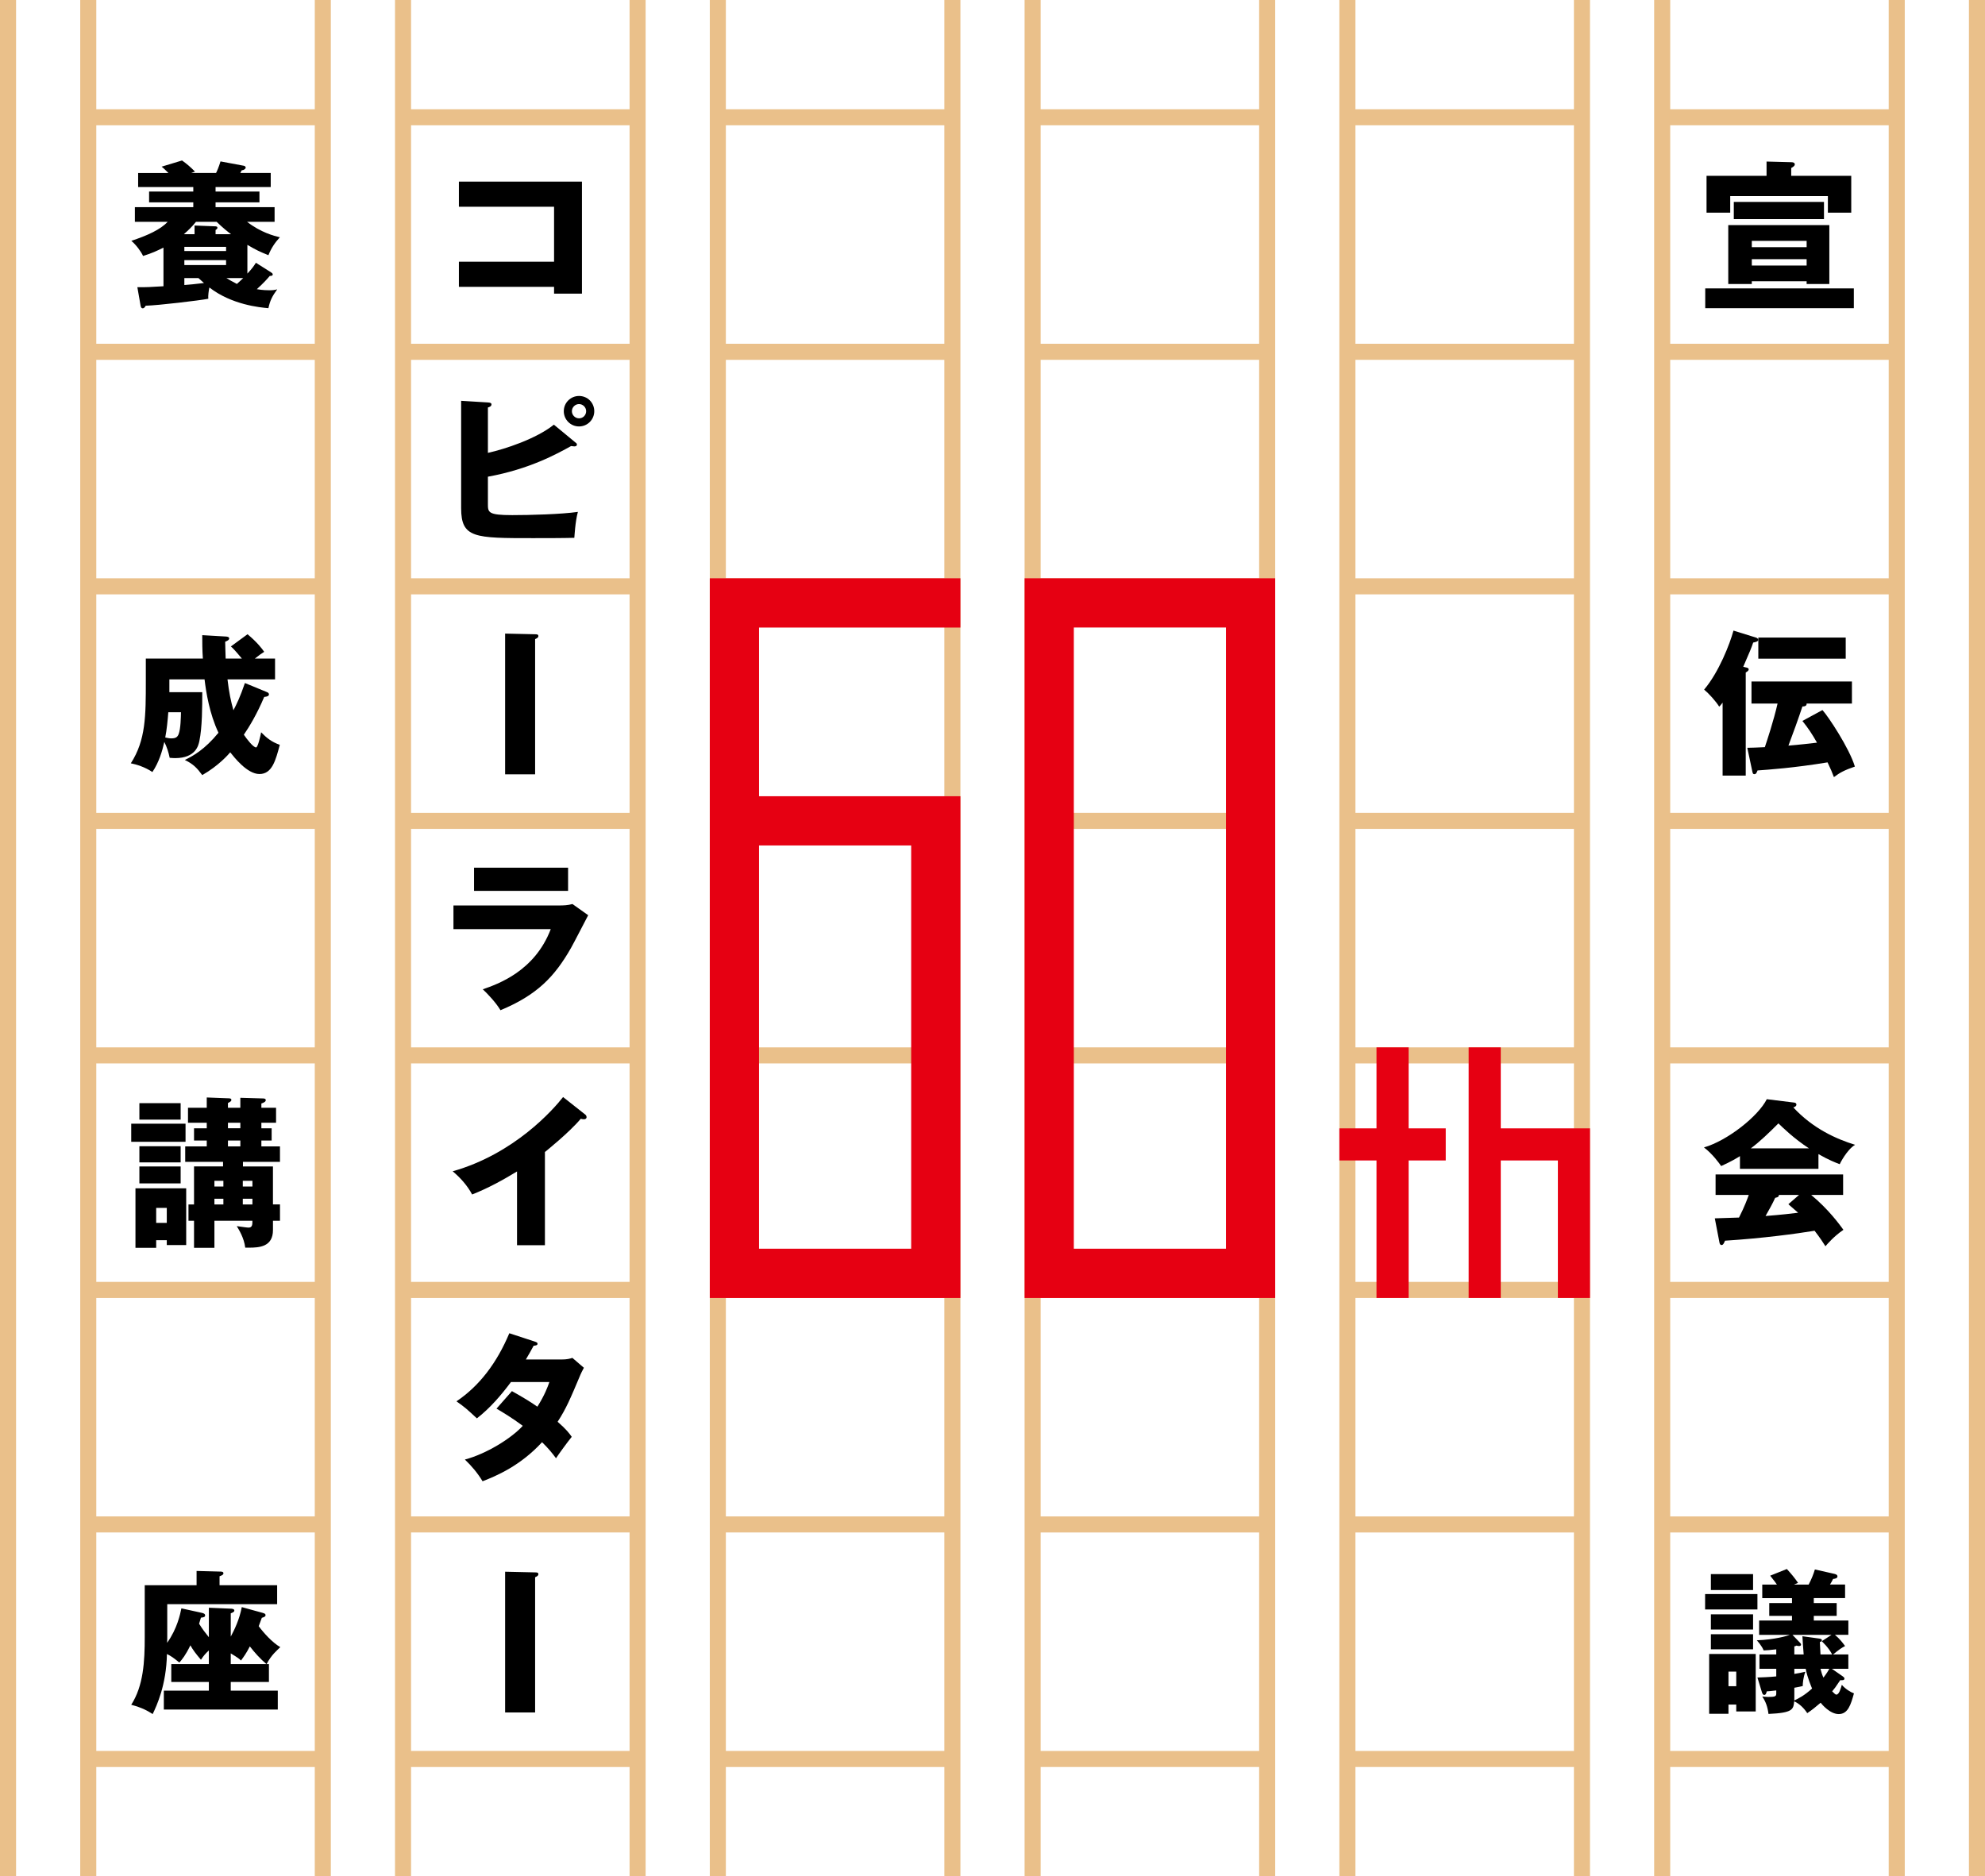
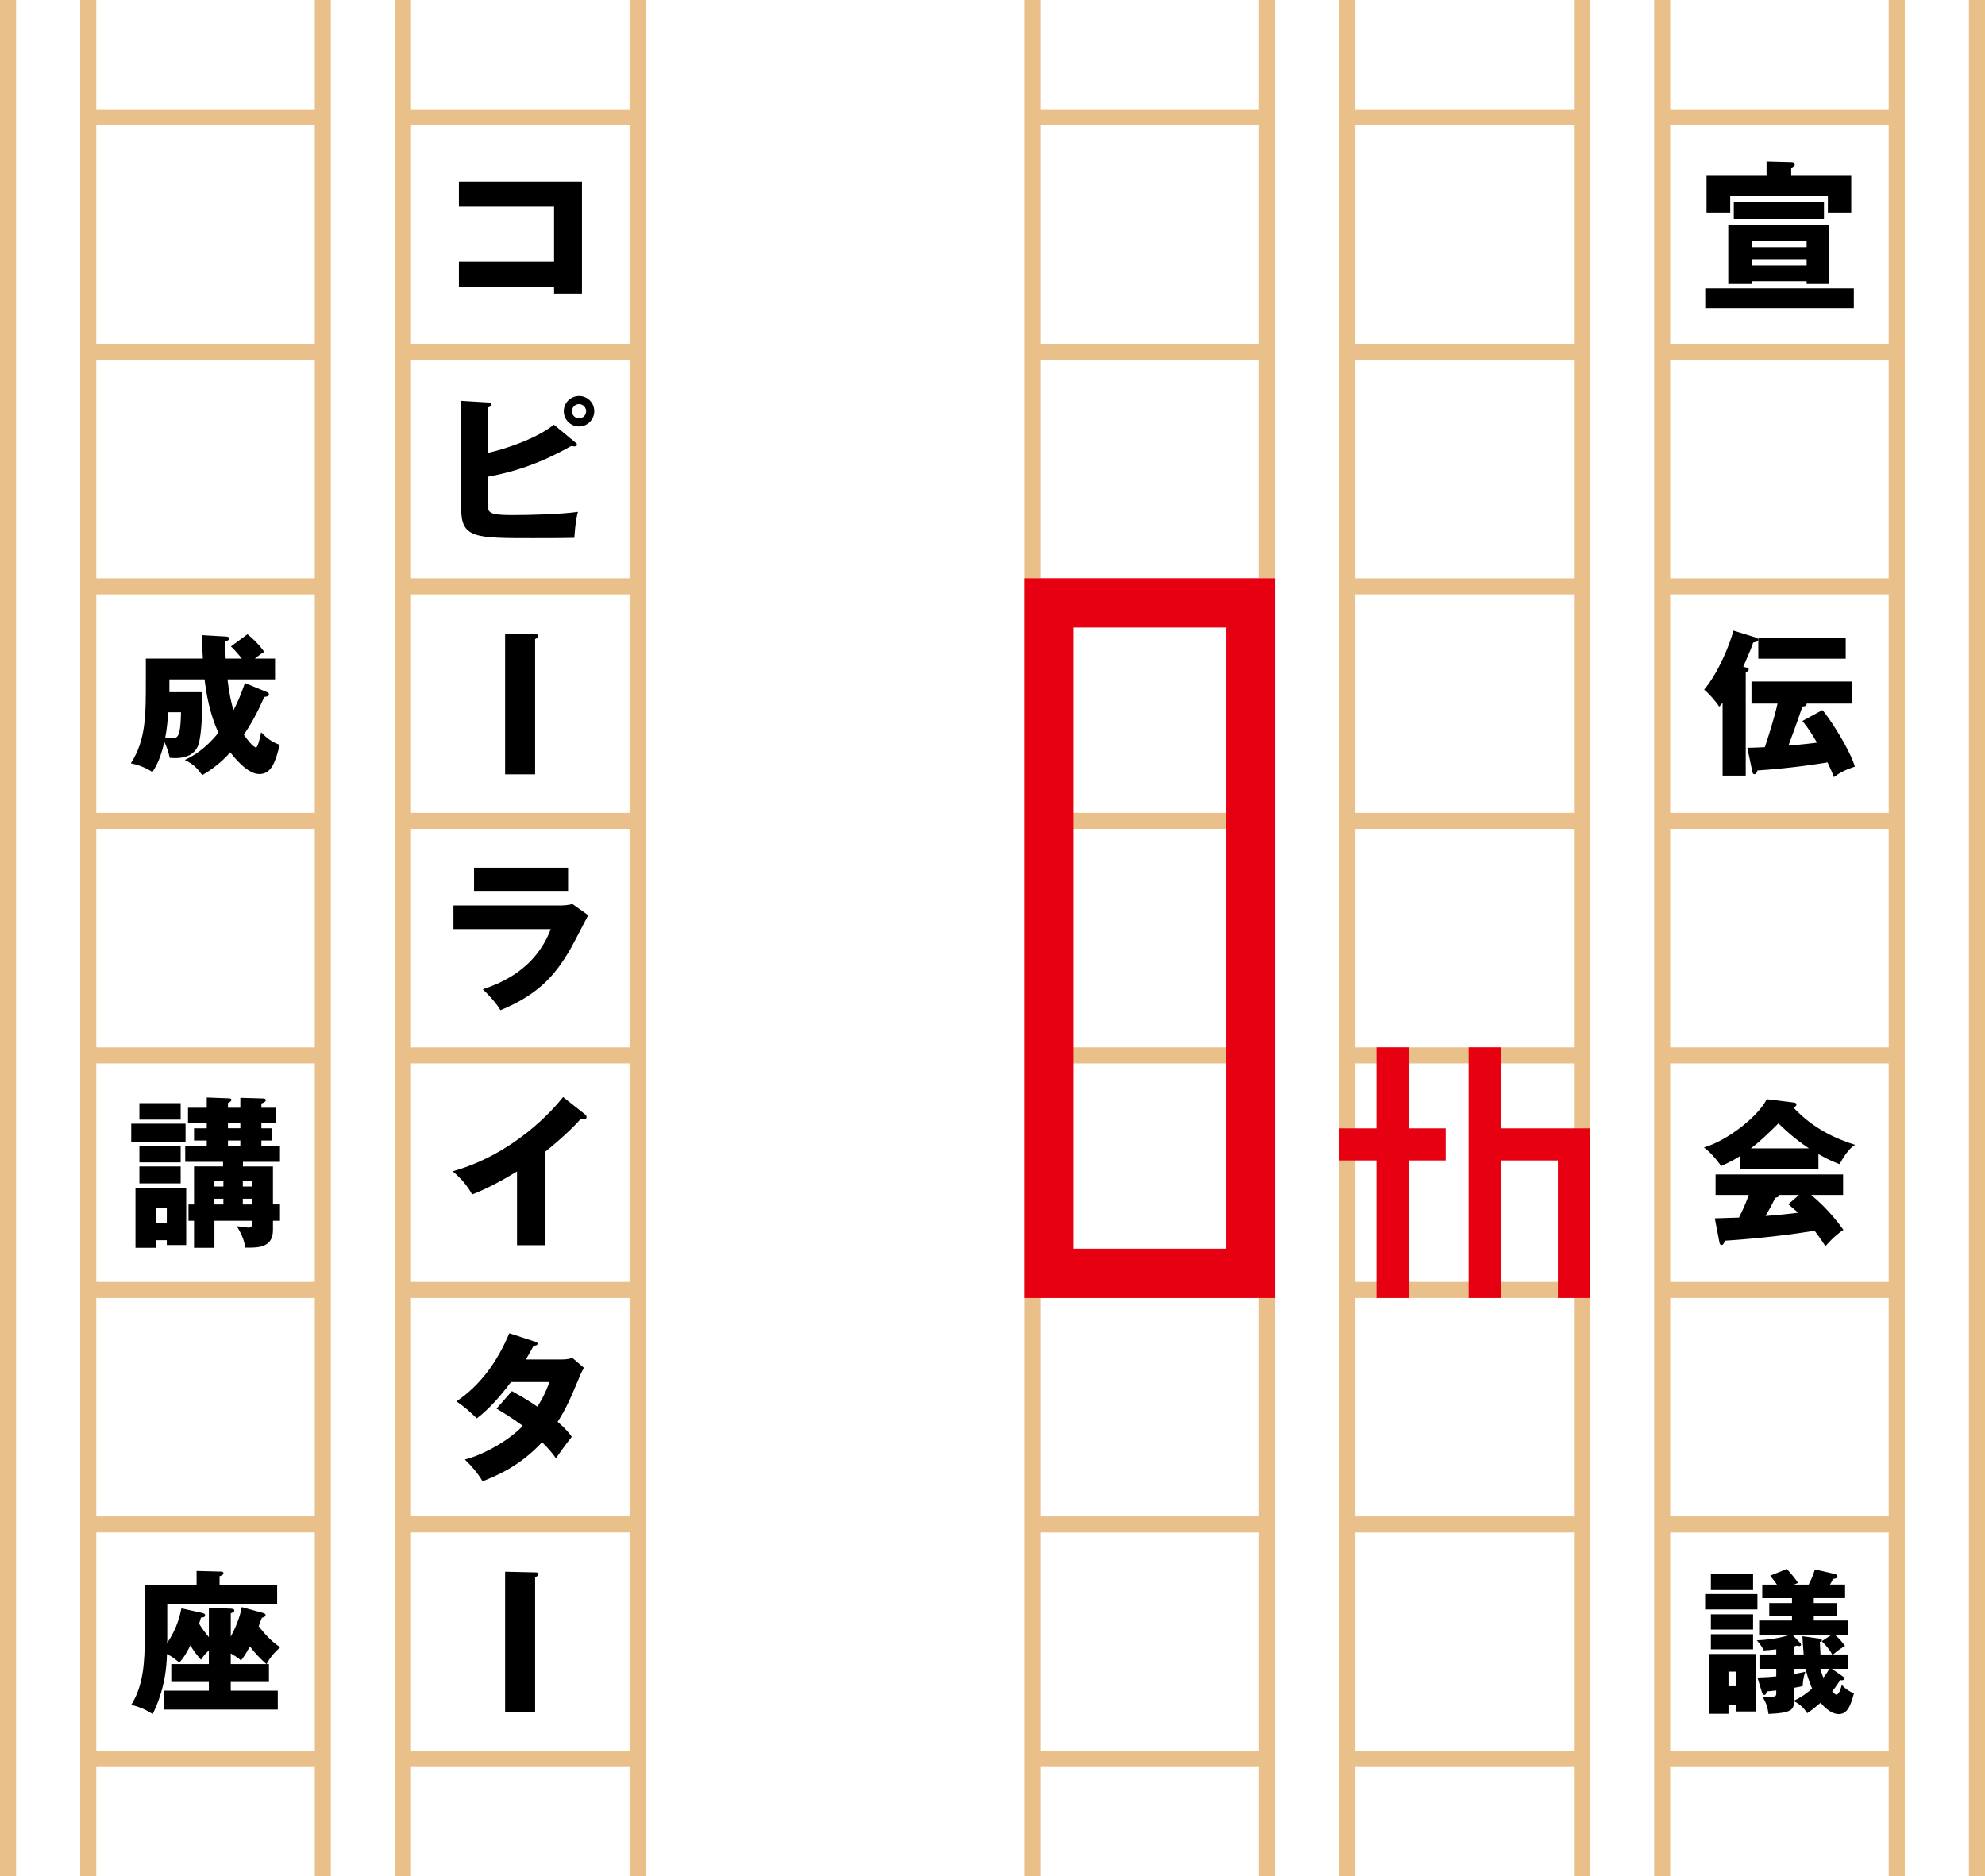
<svg xmlns="http://www.w3.org/2000/svg" xmlns:xlink="http://www.w3.org/1999/xlink" version="1.1" id="logo_copy60th_full" x="0px" y="0px" width="361px" height="341.265px" viewBox="0 0 361 341.265">
  <path fill="#EAC08A" d="M246.504,278.735h39.737v39.739h-39.737V278.735z M246.504,236.08h39.737v39.737h-39.737V236.08z   M246.504,193.42h39.737v39.739h-39.737V193.42z M246.504,150.763h39.737V190.5h-39.737V150.763z M246.504,108.105h39.737v39.737  h-39.737V108.105z M246.504,65.447h39.737v39.737h-39.737V65.447z M246.504,22.788h39.737v39.737h-39.737V22.788z M286.241,0v19.869  h-39.737V0h-2.922v19.869v2.919v39.736v2.922v39.736v2.921v39.737v2.92v39.736v2.921v39.739v2.92v39.737v2.918v39.739v2.921v19.87  h2.922v-19.87h39.737v19.87h2.921v-19.87v-2.921v-39.737v-2.918V236.08v-2.92V193.42V190.5v-39.737v-2.921v-39.737v-2.921V65.447  v-2.922V22.788v-2.919V0H286.241z" />
  <path fill="#EAC08A" d="M189.256,278.735h39.737v39.739h-39.737V278.735z M189.256,236.08h39.737v39.737h-39.737V236.08z   M189.256,193.42h39.737v39.739h-39.737V193.42z M189.256,150.763h39.737V190.5h-39.737V150.763z M189.256,108.105h39.737v39.737  h-39.737V108.105z M189.256,65.447h39.737v39.737h-39.737V65.447z M189.256,22.788h39.737v39.737h-39.737V22.788z M228.993,0v19.869  h-39.737V0h-2.92v19.869v2.919v39.736v2.922v39.736v2.921v39.737v2.92v39.736v2.921v39.739v2.92v39.737v2.918v39.739v2.921v19.87  h2.92v-19.87h39.737v19.87h2.918v-19.87v-2.921v-39.737v-2.918V236.08v-2.92V193.42V190.5v-39.737v-2.921v-39.737v-2.921V65.447  v-2.922V22.788v-2.919V0H228.993z" />
-   <path fill="#EAC08A" d="M132.008,278.735h39.735v39.739h-39.735V278.735z M132.008,236.08h39.735v39.737h-39.735V236.08z   M132.008,193.42h39.735v39.739h-39.735V193.42z M132.008,150.763h39.735V190.5h-39.735V150.763z M132.008,108.105h39.735v39.737  h-39.735V108.105z M132.008,65.447h39.735v39.737h-39.735V65.447z M132.008,22.788h39.735v39.737h-39.735V22.788z M171.744,0v19.869  h-39.735V0h-2.921v19.869v2.919v39.736v2.922v39.736v2.921v39.737v2.92v39.736v2.921v39.739v2.92v39.737v2.918v39.739v2.921v19.87  h2.921v-19.87h39.735v19.87h2.921v-19.87v-2.921v-39.737v-2.918V236.08v-2.92V193.42V190.5v-39.737v-2.921v-39.737v-2.921V65.447  v-2.922V22.788v-2.919V0H171.744z" />
  <path fill="#EAC08A" d="M303.751,278.735h39.737v39.739h-39.737V278.735z M303.751,236.08h39.737v39.737h-39.737V236.08z   M303.751,193.42h39.737v39.739h-39.737V193.42z M303.751,150.763h39.737V190.5h-39.737V150.763z M303.751,108.105h39.737v39.737  h-39.737V108.105z M303.751,65.447h39.737v39.737h-39.737V65.447z M303.751,22.788h39.737v39.737h-39.737V22.788z M343.488,0v19.869  h-39.737V0h-2.92v19.869v2.919v39.736v2.922v39.736v2.921v39.737v2.92v39.736v2.921v39.739v2.92v39.737v2.918v39.739v2.921v19.87  h2.92v-19.87h39.737v19.87h2.92v-19.87v-2.921v-39.737v-2.918V236.08v-2.92V193.42V190.5v-39.737v-2.921v-39.737v-2.921V65.447  v-2.922V22.788v-2.919V0H343.488z" />
  <path fill="#EAC08A" d="M74.758,278.735h39.737v39.739H74.758V278.735z M74.758,236.08h39.737v39.737H74.758V236.08z M74.758,193.42  h39.737v39.739H74.758V193.42z M74.758,150.763h39.737V190.5H74.758V150.763z M74.758,108.105h39.737v39.737H74.758V108.105z   M74.758,65.447h39.737v39.737H74.758V65.447z M74.758,22.788h39.737v39.737H74.758V22.788z M114.496,0v19.869H74.758V0h-2.921  v19.869v2.919v39.736v2.922v39.736v2.921v39.737v2.92v39.736v2.921v39.739v2.92v39.737v2.918v39.739v2.921v19.87h2.921v-19.87  h39.737v19.87h2.92v-19.87v-2.921v-39.737v-2.918V236.08v-2.92V193.42V190.5v-39.737v-2.921v-39.737v-2.921V65.447v-2.922V22.788  v-2.919V0H114.496z" />
  <path fill="#EAC08A" d="M17.51,278.735h39.736v39.739H17.51V278.735z M17.51,236.08h39.736v39.737H17.51V236.08z M17.51,193.42  h39.736v39.739H17.51V193.42z M17.51,150.763h39.736V190.5H17.51V150.763z M17.51,108.105h39.736v39.737H17.51V108.105z   M17.51,65.447h39.736v39.737H17.51V65.447z M17.51,22.788h39.736v39.737H17.51V22.788z M57.248,0v19.869H17.51V0h-2.92v19.869  v2.919v39.736v2.922v39.736v2.921v39.737v2.92v39.736v2.921v39.739v2.92v39.737v2.918v39.739v2.921v19.87h2.92v-19.87h39.736v19.87  h2.92v-19.87v-2.921v-39.737v-2.918V236.08v-2.92V193.42V190.5v-39.737v-2.921v-39.737v-2.921V65.447v-2.922V22.788v-2.919V0H57.248  z" />
  <rect x="358.079" fill="#EAC08A" width="2.921" height="341.265" />
  <rect fill="#EAC08A" width="2.921" height="341.265" />
  <polygon fill="#E60012" points="262.927,205.232 256.178,205.232 256.178,190.5 250.336,190.5 250.336,205.232 243.582,205.232  243.582,211.071 250.336,211.071 250.336,236.08 256.178,236.08 256.178,211.071 262.927,211.071 " />
  <polygon fill="#E60012" points="272.936,205.232 272.936,190.5 267.094,190.5 267.094,236.08 272.936,236.08 272.936,211.071  283.321,211.071 283.321,236.08 289.162,236.08 289.162,205.232 " />
  <g>
    <g>
      <defs>
        <rect id="SVGID_1_" width="361" height="341.265" />
      </defs>
      <clipPath id="SVGID_2_">
        <use xlink:href="#SVGID_1_" overflow="visible" />
      </clipPath>
      <path clip-path="url(#SVGID_2_)" d="M337.147,56.053h-27.026v-3.601h27.026V56.053z M336.675,31.977v6.698h-4.248v-3.009h-17.763    v3.009h-4.306v-6.698h10.914v-2.595l4.485,0.118c0.295,0,0.649,0.058,0.649,0.411c0,0.237-0.238,0.415-0.649,0.651v1.416H336.675z     M332.69,40.947v10.709h-4.13v-0.502h-9.972v0.502h-4.279V40.947H332.69L332.69,40.947z M331.718,39.855h-16.402v-3.128h16.402    V39.855z M328.562,43.808h-9.971v1.15h9.971V43.808z M318.591,48.293h9.971v-1.151h-9.971V48.293z" />
    </g>
    <g>
      <defs>
        <rect id="SVGID_3_" width="361" height="341.265" />
      </defs>
      <clipPath id="SVGID_4_">
        <use xlink:href="#SVGID_3_" overflow="visible" />
      </clipPath>
      <path clip-path="url(#SVGID_4_)" d="M317.486,121.388c0.283,0.056,0.537,0.112,0.537,0.367c0,0.254-0.31,0.423-0.537,0.564v18.748    h-4.205v-13.27c-0.311,0.424-0.424,0.537-0.621,0.734c-0.592-0.959-1.809-2.316-2.739-3.105c2.682-3.163,4.687-8.33,5.336-10.729    l4.093,1.271c0.196,0.058,0.396,0.17,0.396,0.424c0,0.283-0.45,0.395-0.904,0.48c-0.367,1.072-0.509,1.41-1.808,4.403    L317.486,121.388z M317.77,136.013c1.185-0.029,1.468-0.029,3.189-0.114c0.367-1.073,1.609-4.829,2.316-7.935h-4.743v-4.01h18.267    v4.01h-8.243c0.056,0.451-0.396,0.536-0.763,0.536c-0.566,1.75-1.92,5.507-2.543,7.115c1.866-0.141,4.236-0.423,5.197-0.535    c-0.933-1.637-1.553-2.57-2.654-3.952l3.642-1.978c1.045,1.13,4.885,6.918,5.9,10.279c-1.894,0.649-2.738,1.101-3.812,1.918    c-0.282-0.762-0.621-1.581-1.159-2.682c-6.18,1.017-10.784,1.327-12.731,1.467c-0.142,0.368-0.256,0.678-0.565,0.678    c-0.284,0-0.31-0.141-0.424-0.678L317.77,136.013z M335.67,119.807h-15.896v-3.84h15.896V119.807z" />
    </g>
    <g>
      <defs>
        <rect id="SVGID_5_" width="361" height="341.265" />
      </defs>
      <clipPath id="SVGID_6_">
        <use xlink:href="#SVGID_5_" overflow="visible" />
      </clipPath>
      <path clip-path="url(#SVGID_6_)" d="M330.71,212.596h-14.276v-2.314c-0.565,0.365-1.665,1.017-3.415,1.806    c-0.339-0.479-1.525-2.172-3.133-3.387c4.29-1.238,9.876-5.671,11.429-8.773l5.021,0.62c0.169,0.027,0.366,0.114,0.366,0.365    c0,0.313-0.366,0.451-0.563,0.509c3.584,3.866,7.844,5.758,11.23,6.801c-1.494,0.903-2.736,3.387-2.792,3.525    c-0.622-0.224-2.06-0.789-3.867-1.832V212.596z M311.861,221.597c0.818-0.026,1.918-0.056,4.402-0.141    c1.044-2.06,1.524-3.415,1.777-4.119h-6.037v-3.724h23.194v3.724h-5.812c3.132,2.596,5.106,5.304,5.869,6.349    c-1.749,1.186-2.906,2.57-3.274,2.989c-0.366-0.591-0.987-1.551-1.974-2.821c-3.246,0.538-9.51,1.383-16.283,1.809    c-0.226,0.507-0.34,0.789-0.649,0.789c-0.225,0-0.337-0.255-0.365-0.451L311.861,221.597z M328.99,208.871    c-2.766-1.807-4.798-3.811-5.56-4.543c-1.636,1.637-3.385,3.332-5.021,4.543H328.99z M327.185,217.337h-3.666    c0,0.253-0.088,0.421-0.68,0.534c-0.507,1.129-1.128,2.202-1.75,3.302c2.85-0.224,4.544-0.422,5.926-0.592    c-0.789-0.704-1.24-1.1-1.777-1.551L327.185,217.337z" />
    </g>
    <g>
      <defs>
        <rect id="SVGID_7_" width="361" height="341.265" />
      </defs>
      <clipPath id="SVGID_8_">
        <use xlink:href="#SVGID_7_" overflow="visible" />
      </clipPath>
      <path clip-path="url(#SVGID_8_)" d="M319.613,292.738h-9.515v-2.802h9.515V292.738z M319.303,300.835v10.449h-3.541v-1.247h-1.414    v1.67h-3.512v-10.872H319.303z M318.822,289.2h-7.676v-2.889h7.676V289.2z M318.822,296.39h-7.676v-2.772h7.676V296.39z     M318.822,299.987h-7.676v-2.744h7.676V299.987z M314.348,306.696h1.414v-2.661h-1.414V306.696z M335.101,304.883    c0.169,0.117,0.339,0.256,0.339,0.426c0,0.34-0.451,0.312-0.763,0.285c-0.878,1.331-1.048,1.527-1.472,2.038    c0.396,0.396,0.593,0.593,0.765,0.593c0.508,0,0.82-1.161,0.991-1.782c0.649,0.764,1.584,1.331,2.206,1.557    c-0.565,2.038-1.075,3.766-2.773,3.766c-1.557,0-3.029-1.728-3.285-2.065c-0.849,0.735-1.614,1.355-2.436,1.896    c-0.593-0.908-1.389-1.7-2.377-2.151c-0.143,1.473-0.229,2.096-4.671,2.294c-0.172-1.332-0.484-2.181-1.134-3.172    c0.281,0.027,0.68,0.083,1.046,0.083c1.303,0,1.501-0.113,1.501-0.621v-0.566c-1.077,0.113-1.188,0.143-1.726,0.171    c-0.058,0.223-0.142,0.648-0.453,0.648c-0.226,0-0.341-0.226-0.426-0.48l-0.82-2.689c0.736-0.029,1.981-0.057,3.425-0.199v-1.388    h-3.056v-2.605h3.056v-0.934c-1.159,0.143-1.641,0.17-2.293,0.197c-0.339-0.849-1.074-1.642-1.245-1.838    c3.228-0.114,5.634-0.823,6.002-0.991h-5.579v-2.607h5.977v-0.849h-4.136v-2.323h4.136v-0.904h-5.408v-2.463h2.662    c-0.199-0.312-0.284-0.426-1.219-1.616l3.03-1.215c0.878,0.963,1.387,1.585,2.038,2.519c-0.227,0.085-0.565,0.229-0.734,0.312    h2.662c0.538-1.019,0.875-1.897,1.132-2.748l3.511,0.793c0.226,0.058,0.594,0.143,0.594,0.483c0,0.311-0.425,0.423-0.793,0.45    c-0.169,0.343-0.396,0.767-0.565,1.02h2.745v2.463h-5.69v0.906h4.163v2.323h-4.163v0.849h6.286v2.605h-2.436    c0.876,0.736,1.473,1.529,1.839,2.038c-0.649,0.341-0.99,0.563-2.18,1.529h2.774v2.605h-3.002L335.101,304.883z M326.322,300.92    h1.7c-0.084-1.104-0.199-2.576-0.227-3.312l2.858,0.396c0.484,0.058,0.682,0.112,0.682,0.342c0,0.169-0.169,0.254-0.368,0.311    c0,0.283,0.087,1.868,0.115,2.264h2.122c-0.68-1.302-1.727-2.235-1.896-2.405l1.782-1.16h-7.106l1.303,1.359    c0.168,0.168,0.256,0.281,0.256,0.424c0,0.17-0.143,0.255-0.369,0.255c-0.113,0-0.31-0.027-0.452-0.085    c-0.169,0.085-0.284,0.141-0.398,0.141L326.322,300.92L326.322,300.92z M326.322,308.566c0,0.48,0,0.538-0.026,0.735    c0.822-0.397,1.812-0.876,3.255-2.182c-0.141-0.366-0.849-1.951-1.159-3.594h-2.068v0.933c0.767-0.113,1.275-0.226,2.011-0.396    c-0.396,1.017-0.482,2.122-0.482,2.605c-0.396,0.083-0.679,0.168-1.529,0.311V308.566L326.322,308.566z M331.081,303.529    c0.168,0.678,0.31,1.129,0.538,1.61c0.622-0.821,0.906-1.3,1.075-1.61H331.081z" />
    </g>
    <g>
      <defs>
        <rect id="SVGID_9_" width="361" height="341.265" />
      </defs>
      <clipPath id="SVGID_10_">
        <use xlink:href="#SVGID_9_" overflow="visible" />
      </clipPath>
      <path clip-path="url(#SVGID_10_)" d="M48.521,125.873c0.138,0.056,0.389,0.166,0.389,0.418c0,0.277-0.251,0.417-0.863,0.474    c-1.362,3.226-2.754,5.479-3.699,6.869c0.528,0.78,1.697,2.311,2.224,2.311c0.333,0,0.807-2.143,0.918-2.754    c1.001,1.03,1.892,1.751,3.395,2.282c-0.752,2.809-1.391,5.312-3.701,5.312c-2.253,0-4.645-3.115-5.313-3.95    c-0.361,0.417-2.085,2.419-5.089,4.146c-0.917-1.253-1.612-2.004-3.171-2.756c1.502-0.723,3.616-1.892,6.121-4.949    c-1.641-3.478-2.253-7.373-2.531-9.709h-6.399v2.336h5.981c0,2.56,0,6.397-0.529,8.901c-0.166,0.752-0.639,3.088-4.423,3.088    c-0.305,0-0.528-0.027-0.974-0.056c-0.194-0.973-0.5-1.947-0.973-2.894c-0.39,1.725-0.973,3.701-2.169,5.48    c-1.364-0.918-2.921-1.392-3.923-1.586c2.727-4.228,2.727-8.625,2.727-15.075v-3.978h10.375c-0.113-1.559-0.113-3.004-0.113-4.257    l4.312,0.251c0.25,0.027,0.584,0.055,0.584,0.36c0,0.223-0.222,0.39-0.724,0.585c0.027,0.862,0.027,1.641,0.084,3.061h2.949    c-1.363-1.642-1.697-1.947-2.002-2.198l3.031-2.225c1.78,1.475,2.671,2.671,3.031,3.199c-0.528,0.334-0.973,0.641-1.697,1.225    h3.672v3.783h-8.65c0.278,2.365,0.612,3.978,1.084,5.619c0.641-1.252,1.196-2.365,2.085-4.952L48.521,125.873z M30.607,129.543    c-0.112,1.476-0.278,3.199-0.555,4.591c0.388,0.083,0.694,0.166,1.084,0.166c0.778,0,1.14-0.194,1.363-0.806    c0.362-0.973,0.389-2.977,0.417-3.949L30.607,129.543L30.607,129.543z" />
    </g>
    <g>
      <defs>
        <rect id="SVGID_11_" width="361" height="341.265" />
      </defs>
      <clipPath id="SVGID_12_">
        <use xlink:href="#SVGID_11_" overflow="visible" />
      </clipPath>
      <path clip-path="url(#SVGID_12_)" d="M33.744,207.679h-9.879v-3.292h9.879V207.679z M28.404,225.568v1.395h-3.768v-10.828h9.226    v10.324h-3.531v-0.891H28.404L28.404,225.568z M32.854,203.643h-7.505v-2.995h7.505V203.643z M32.854,211.419h-7.505v-2.938h7.505    V211.419z M32.854,215.244h-7.505v-3.085h7.505V215.244z M30.332,219.696h-1.928v2.726h1.928V219.696z M50.919,219.07v2.966    h-1.276v1.69c0,3.057-2.491,3.205-4.359,3.205h-0.683c-0.208-1.781-1.187-3.326-1.543-3.916c0.684,0.089,1.84,0.268,2.136,0.268    c0.711,0,0.711-0.564,0.711-1.247h-6.91v4.925h-3.708v-4.925h-1.009v-2.966h1.009v-6.915h5.279v-0.827h-6.882v-2.817h3.917v-1.066    h-2.314v-2.226h2.314v-1.009h-3.411v-2.727h3.411v-1.87l3.855,0.148c0.355,0,0.623,0.03,0.623,0.297    c0,0.206-0.148,0.326-0.623,0.564v0.86h2.253v-1.811l4.123,0.119c0.297,0,0.505,0.087,0.505,0.297    c0,0.296-0.356,0.475-0.801,0.623v0.771h2.67v2.729h-2.67v1.009h1.869v2.224h-1.869v1.066h3.382v2.817h-6.734v0.831h5.458v6.911    H50.919z M40.626,214.771h-1.631v1.036h1.632L40.626,214.771L40.626,214.771z M40.626,218.034h-1.631v1.038h1.632L40.626,218.034    L40.626,218.034z M41.457,205.216h2.254v-1.009h-2.254V205.216z M41.457,208.51h2.254v-1.066h-2.254V208.51z M45.906,214.771    h-1.75v1.036h1.75V214.771z M45.906,218.034h-1.75v1.038h1.75V218.034z" />
    </g>
    <g>
      <defs>
        <rect id="SVGID_13_" width="361" height="341.265" />
      </defs>
      <clipPath id="SVGID_14_">
        <use xlink:href="#SVGID_13_" overflow="visible" />
      </clipPath>
      <path clip-path="url(#SVGID_14_)" d="M48.485,302.673h0.424v3.249h-6.945v1.581h8.554v3.442H29.796v-3.442h8.187v-1.581H31.15    v-3.249h6.833v-2.482c-0.621,0.591-0.847,0.818-1.44,1.693c-0.932-1.103-1.413-1.724-1.919-2.624    c-0.875,1.807-1.467,2.511-2.004,3.133c-1.044-0.846-1.469-1.158-2.259-1.552c-0.114,5.675-1.864,9.4-2.597,10.926    c-0.82-0.536-1.865-1.157-3.898-1.693c2.231-3.473,2.457-7.877,2.457-12.311v-9.43h9.429v-2.599l4.377,0.115    c0.112,0,0.507,0,0.507,0.309c0,0.311-0.452,0.451-0.706,0.536v1.639h10.474v3.444H30.417v5.957c0,0.307,0,0.817-0.028,1.072    c1.836-2.542,2.399-5.28,2.599-6.27l3.727,0.819c0.226,0.059,0.591,0.145,0.591,0.455c0,0.309-0.283,0.363-0.761,0.421    c-0.057,0.226-0.225,0.764-0.338,1.103c0.592,0.959,1.158,1.693,1.779,2.455v-5.364l4.009,0.169c0.113,0,0.622,0.025,0.622,0.338    c0,0.253-0.284,0.366-0.649,0.509v4.234c0.649-1.213,1.58-3.104,2.004-5.364l3.783,1.043c0.368,0.116,0.538,0.17,0.538,0.425    c0,0.254-0.226,0.341-0.678,0.481c-0.084,0.195-0.452,1.213-0.565,1.521c0.875,1.187,2.458,2.968,3.926,3.812    C50.405,300.161,49.361,300.98,48.485,302.673 M45.437,299.455c-0.677,1.327-1.158,1.949-1.61,2.57    c-0.283-0.281-0.537-0.507-1.863-1.298v1.946h6.494C47.3,301.688,46.311,300.584,45.437,299.455" />
    </g>
    <g>
      <defs>
        <rect id="SVGID_15_" width="361" height="341.265" />
      </defs>
      <clipPath id="SVGID_16_">
        <use xlink:href="#SVGID_15_" overflow="visible" />
      </clipPath>
      <path clip-path="url(#SVGID_16_)" d="M104.656,80.484c0.206,0.146,0.264,0.236,0.264,0.353c0,0.354-0.354,0.354-0.501,0.354    c-0.118,0-0.264-0.029-0.561-0.058c-2.505,1.385-7.519,4.186-15.126,5.573v4.922c0,1.564,0,2.065,4.424,2.065    c3.155,0,8.936-0.147,11.942-0.59c-0.501,1.799-0.618,4.541-0.649,4.718c-2.122,0.059-5.308,0.059-7.52,0.059    c-10.615,0-13.063,0-13.063-5.455V72.903l4.866,0.297c0.443,0.029,0.648,0.117,0.648,0.353c0,0.355-0.353,0.473-0.648,0.562v8.255    c3.068-0.677,8.758-2.534,12.001-5.129L104.656,80.484z M108.076,74.792c0,1.533-1.238,2.772-2.771,2.772    c-1.535,0-2.772-1.239-2.772-2.772c0-1.562,1.268-2.772,2.772-2.772C106.837,72.021,108.076,73.23,108.076,74.792 M104.007,74.792    c0,0.708,0.59,1.297,1.297,1.297c0.736,0,1.297-0.589,1.297-1.297s-0.59-1.297-1.297-1.297    C104.597,73.495,104.007,74.084,104.007,74.792" />
    </g>
    <g>
      <defs>
        <rect id="SVGID_17_" width="361" height="341.265" />
      </defs>
      <clipPath id="SVGID_18_">
        <use xlink:href="#SVGID_17_" overflow="visible" />
      </clipPath>
      <polygon clip-path="url(#SVGID_18_)" points="83.457,52.171 83.457,47.601 100.765,47.601 100.765,37.603 83.457,37.603    83.457,33.033 105.836,33.033 105.836,53.408 100.765,53.408 100.765,52.171   " />
    </g>
    <g>
      <defs>
        <rect id="SVGID_19_" width="361" height="341.265" />
      </defs>
      <clipPath id="SVGID_20_">
        <use xlink:href="#SVGID_19_" overflow="visible" />
      </clipPath>
      <path clip-path="url(#SVGID_20_)" d="M97.259,115.361c0.413,0,0.65,0.03,0.65,0.325c0,0.295-0.266,0.412-0.59,0.56v24.593h-5.456    v-25.598L97.259,115.361z" />
    </g>
    <g>
      <defs>
        <rect id="SVGID_21_" width="361" height="341.265" />
      </defs>
      <clipPath id="SVGID_22_">
        <use xlink:href="#SVGID_21_" overflow="visible" />
      </clipPath>
      <path clip-path="url(#SVGID_22_)" d="M97.259,285.993c0.413,0,0.65,0.027,0.65,0.322s-0.266,0.413-0.59,0.562v24.592h-5.456    v-25.597L97.259,285.993z" />
    </g>
    <g>
      <defs>
        <rect id="SVGID_23_" width="361" height="341.265" />
      </defs>
      <clipPath id="SVGID_24_">
        <use xlink:href="#SVGID_23_" overflow="visible" />
      </clipPath>
      <path clip-path="url(#SVGID_24_)" d="M101.574,164.693c0.914,0,1.681-0.029,2.536-0.264l2.861,2.034    c-0.5,0.943-2.653,5.131-3.126,5.958c-2.978,5.22-6.163,8.55-12.826,11.322c-0.826-1.386-2.3-2.948-3.215-3.804    c2.713-0.945,9.437-3.272,12.356-10.94H82.467v-4.305h19.107V164.693z M103.313,162.039H86.211v-4.216h17.102V162.039z" />
    </g>
    <g>
      <defs>
        <rect id="SVGID_25_" width="361" height="341.265" />
      </defs>
      <clipPath id="SVGID_26_">
        <use xlink:href="#SVGID_25_" overflow="visible" />
      </clipPath>
      <path clip-path="url(#SVGID_26_)" d="M99.1,226.488h-5.072v-13.417c-2.625,1.593-5.307,3.065-8.167,4.187    c-0.854-1.622-2.182-3.098-3.538-4.216c11.234-3.188,18.281-11.204,20.08-13.506l3.922,3.097c0.177,0.117,0.353,0.295,0.353,0.56    c0,0.266-0.235,0.384-0.471,0.384c-0.148,0-0.266,0-0.59-0.089c-2.094,2.505-6.339,5.898-6.516,6.045V226.488z" />
    </g>
    <g>
      <defs>
        <rect id="SVGID_27_" width="361" height="341.265" />
      </defs>
      <clipPath id="SVGID_28_">
        <use xlink:href="#SVGID_27_" overflow="visible" />
      </clipPath>
      <path clip-path="url(#SVGID_28_)" d="M93.099,253.026c2.064,1.149,3.363,1.945,4.631,2.829c1.326-2.093,1.886-3.626,2.182-4.481    h-6.989c-1.799,2.418-3.806,4.749-6.194,6.606c-1.916-1.771-2.092-1.946-3.715-3.099c4.217-2.829,7.371-7.045,9.613-12.383    l4.599,1.503c0.325,0.119,0.531,0.179,0.531,0.414c0,0.263-0.294,0.322-0.708,0.352c-0.531,0.974-0.885,1.623-1.416,2.507h6.429    c1.09,0,1.563-0.146,2.034-0.294l2.093,1.798c-0.412,0.796-0.442,0.827-0.619,1.238c-1.888,4.481-2.595,6.166-4.158,8.581    c1.652,1.444,2.182,2.183,2.566,2.742c-0.796,0.974-2.359,3.129-2.861,3.893c-0.649-0.883-1.357-1.77-2.537-2.919    c-3.951,4.306-8.373,6.165-10.821,7.107c-0.854-1.442-2.004-2.802-3.214-3.951c3.892-1.031,8.433-3.833,10.527-6.134    c-1.946-1.442-3.657-2.475-4.777-3.124L93.099,253.026z" />
    </g>
    <g>
      <defs>
        <rect id="SVGID_29_" width="361" height="341.265" />
      </defs>
      <clipPath id="SVGID_30_">
        <use xlink:href="#SVGID_29_" overflow="visible" />
      </clipPath>
-       <path clip-path="url(#SVGID_30_)" d="M44.994,49.761c0.899-0.955,1.208-1.434,1.545-1.968l2.753,1.743    c0.142,0.085,0.309,0.226,0.309,0.365c0,0.309-0.394,0.282-0.535,0.282c-0.562,0.646-1.04,1.208-2.36,2.416    c1.068,0.195,2.052,0.195,2.276,0.195c0.563,0,0.927-0.026,1.434-0.167c-0.928,1.292-1.293,1.994-1.603,3.428    c-1.575-0.14-6.661-0.618-10.737-3.766c-0.111,0.505-0.252,1.517-0.195,2.051c-1.547,0.31-9.134,1.208-11.383,1.266    c-0.141,0.253-0.308,0.478-0.533,0.478c-0.227,0-0.337-0.168-0.394-0.478l-0.591-3.373c1.687,0.027,2.416-0.028,4.75-0.168V45.04    c-1.265,0.619-2.023,0.983-3.709,1.517c-0.393-0.844-1.266-2.022-2.135-2.754c2.894-0.956,5.312-2.052,6.603-3.456h-5.958v-2.671    h10.623v-0.872h-8.038v-1.967h8.038v-0.815H25.122v-2.557h5.509c-0.394-0.393-0.872-0.871-1.236-1.151l3.709-1.126    c0.872,0.62,1.463,1.126,2.36,2.023l-0.703,0.254h4.526c0.141-0.254,0.505-1.067,0.815-2.108l4.215,0.788    c0.169,0.028,0.365,0.141,0.365,0.337c0,0.195-0.253,0.449-0.731,0.506c-0.084,0.14-0.197,0.364-0.253,0.477h5.537v2.557H39.204    v0.815h7.98v1.967h-7.98v0.872h10.735v2.671h-5.003c2.502,1.938,4.891,2.557,5.959,2.81c-0.927,1.011-1.574,1.996-2.081,3.26    c-1.658-0.674-2.192-0.927-3.823-1.882v5.227H44.994z M42.014,42.594c-0.673-0.505-1.517-1.181-2.613-2.248h-3.766    c-0.646,0.843-1.461,1.601-2.192,2.248h1.939V41.02l3.654,0.141c0.281,0,0.506,0.028,0.506,0.281c0,0.168-0.168,0.282-0.337,0.393    v0.759H42.014z M33.527,45.657h7.589v-0.759h-7.589V45.657z M41.115,47.314h-7.588v0.899h7.588V47.314z M33.527,50.575v1.266    c0.788-0.057,2.052-0.169,3.57-0.365c-0.169-0.141-0.646-0.591-1.012-0.9H33.527z M41.172,50.575    c0.505,0.31,0.984,0.591,1.911,1.069c0.365-0.31,0.673-0.618,1.151-1.069H41.172z" />
    </g>
    <g>
      <defs>
-         <rect id="SVGID_31_" width="361" height="341.265" />
-       </defs>
+         </defs>
      <clipPath id="SVGID_32_">
        <use xlink:href="#SVGID_31_" overflow="visible" />
      </clipPath>
      <path clip-path="url(#SVGID_32_)" fill="#E60012" d="M174.665,236.08h-45.579V105.184h45.579v8.956h-36.622v30.685h36.623    L174.665,236.08L174.665,236.08z M138.042,227.123h27.667V153.78h-27.667V227.123z" />
    </g>
    <g>
      <defs>
        <rect id="SVGID_33_" width="361" height="341.265" />
      </defs>
      <clipPath id="SVGID_34_">
        <use xlink:href="#SVGID_33_" overflow="visible" />
      </clipPath>
-       <path clip-path="url(#SVGID_34_)" fill="#E60012" d="M222.957,227.123h-27.666V114.138h27.666V227.123z M231.939,105.184h-45.604    V236.08h45.577V105.168L231.939,105.184z" />
+       <path clip-path="url(#SVGID_34_)" fill="#E60012" d="M222.957,227.123h-27.666V114.138h27.666V227.123M231.939,105.184h-45.604    V236.08h45.577V105.168L231.939,105.184z" />
    </g>
  </g>
</svg>